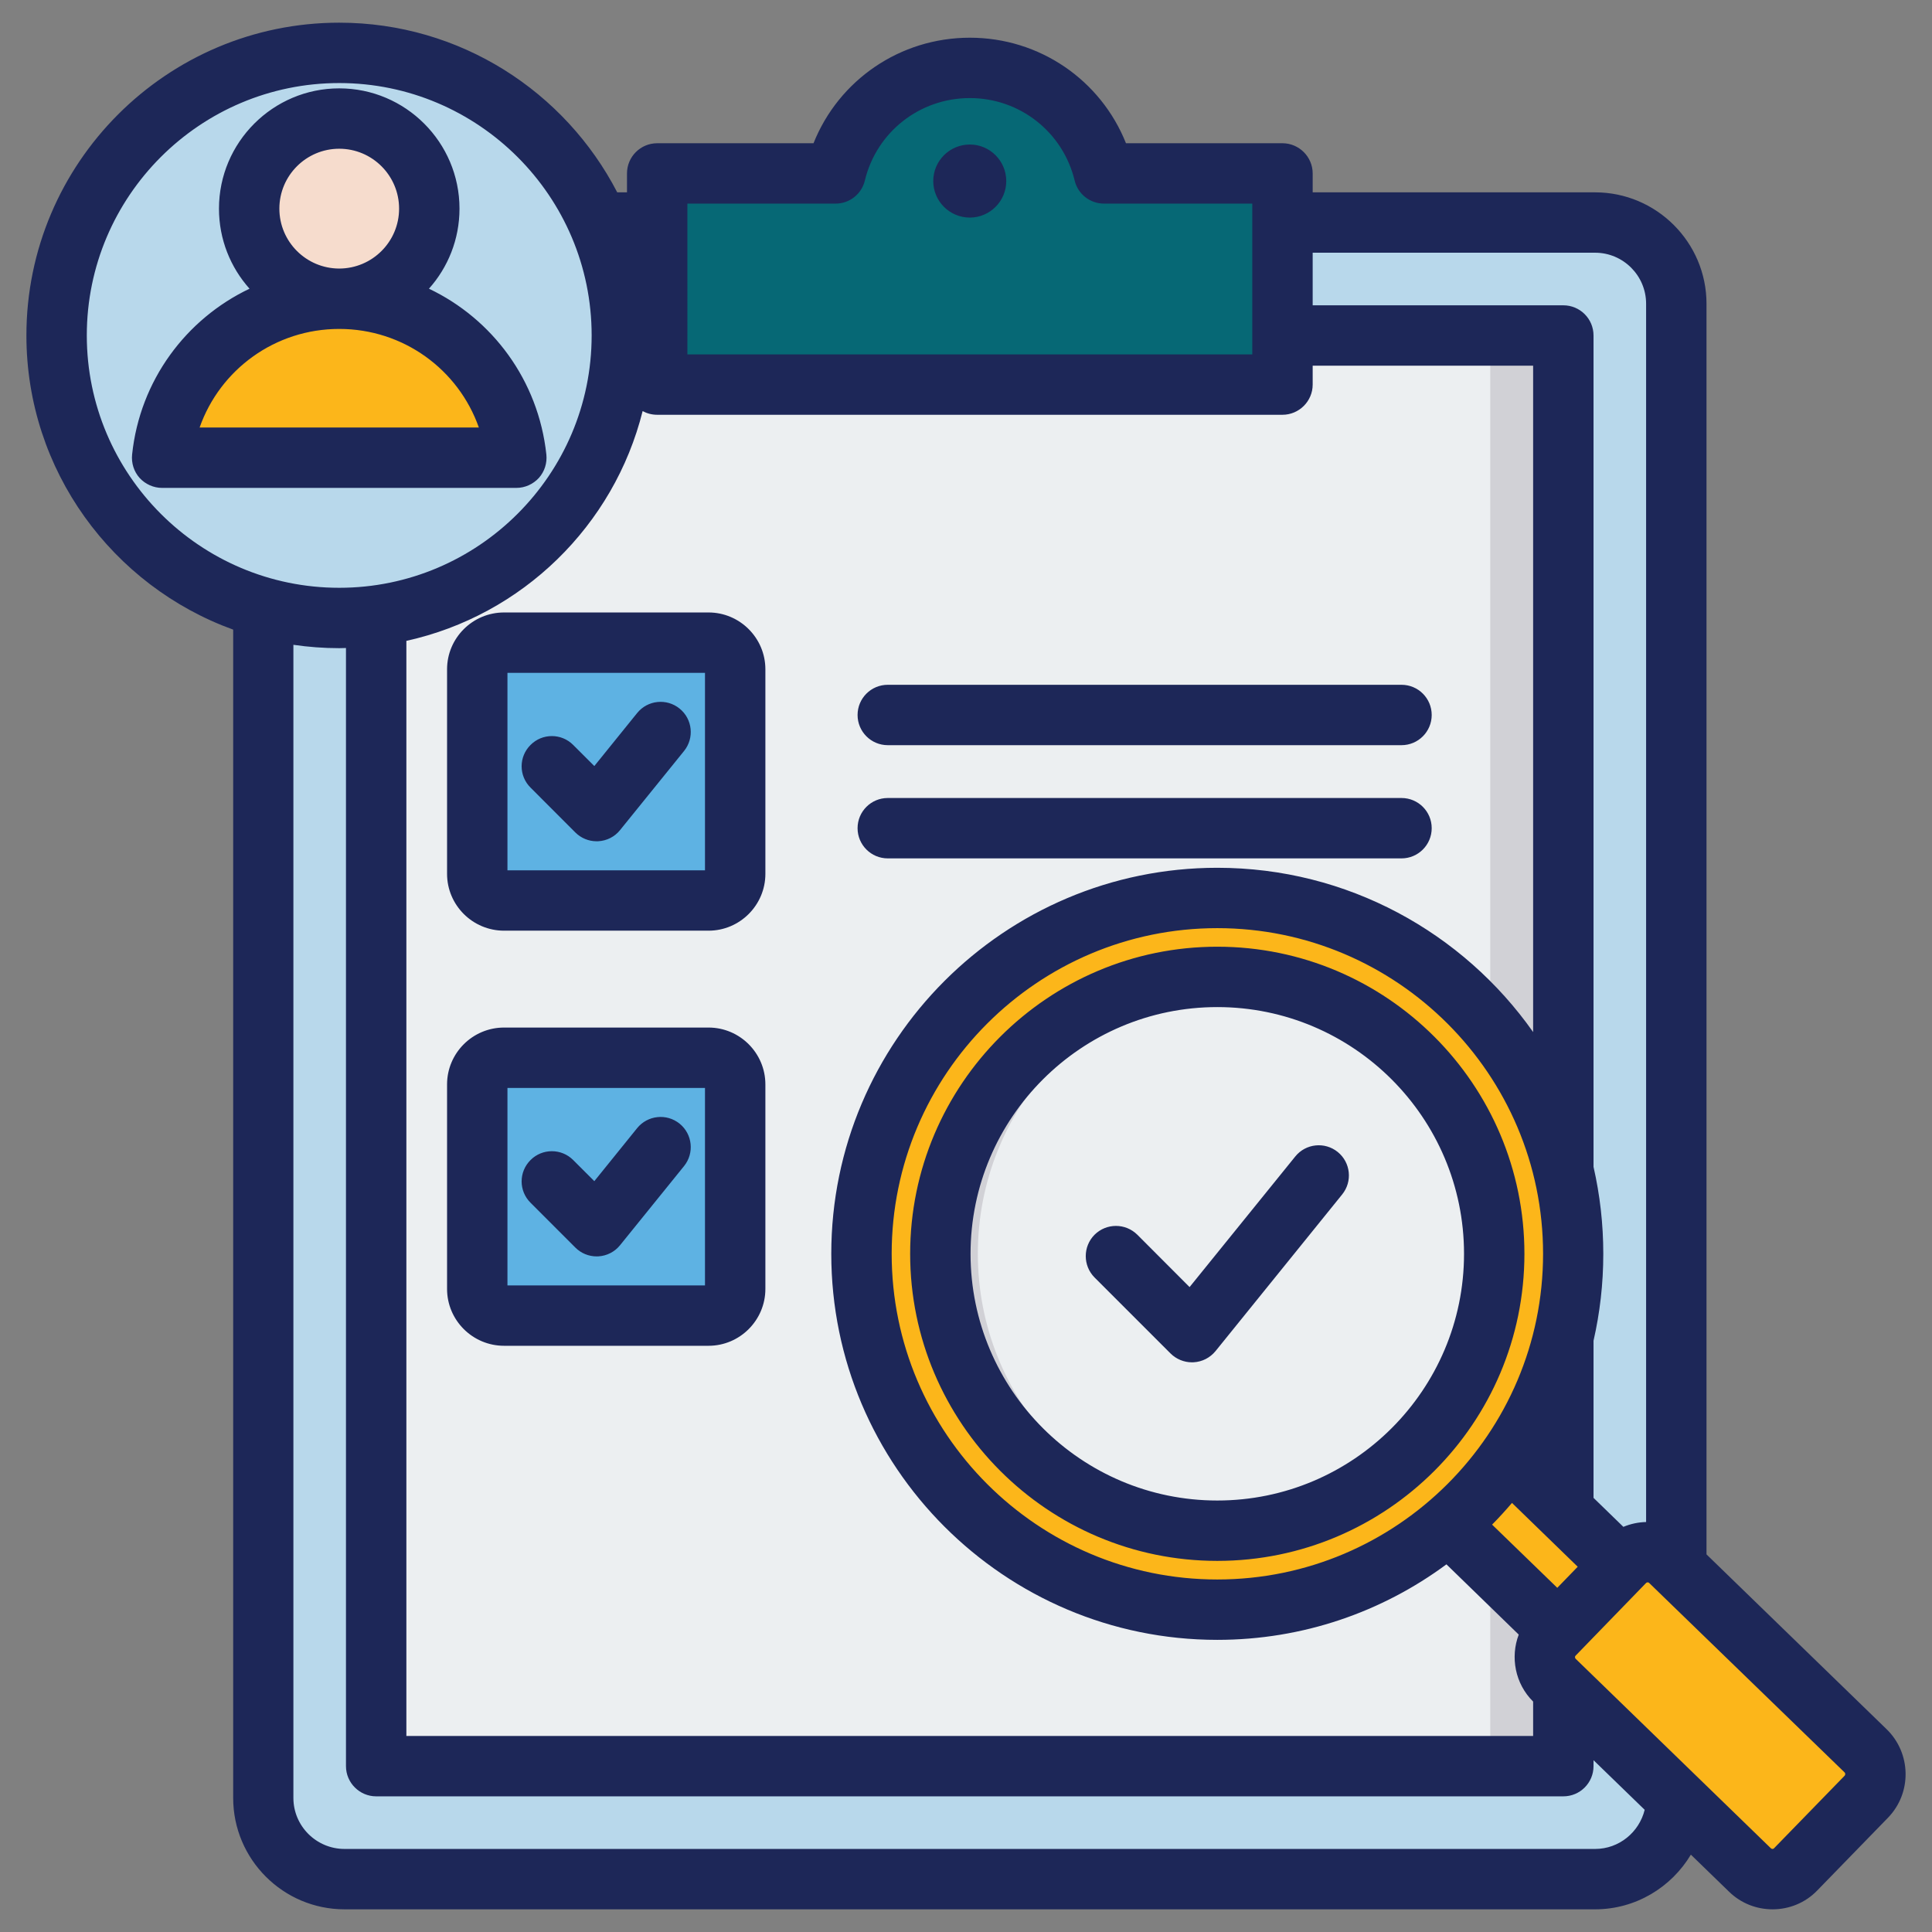
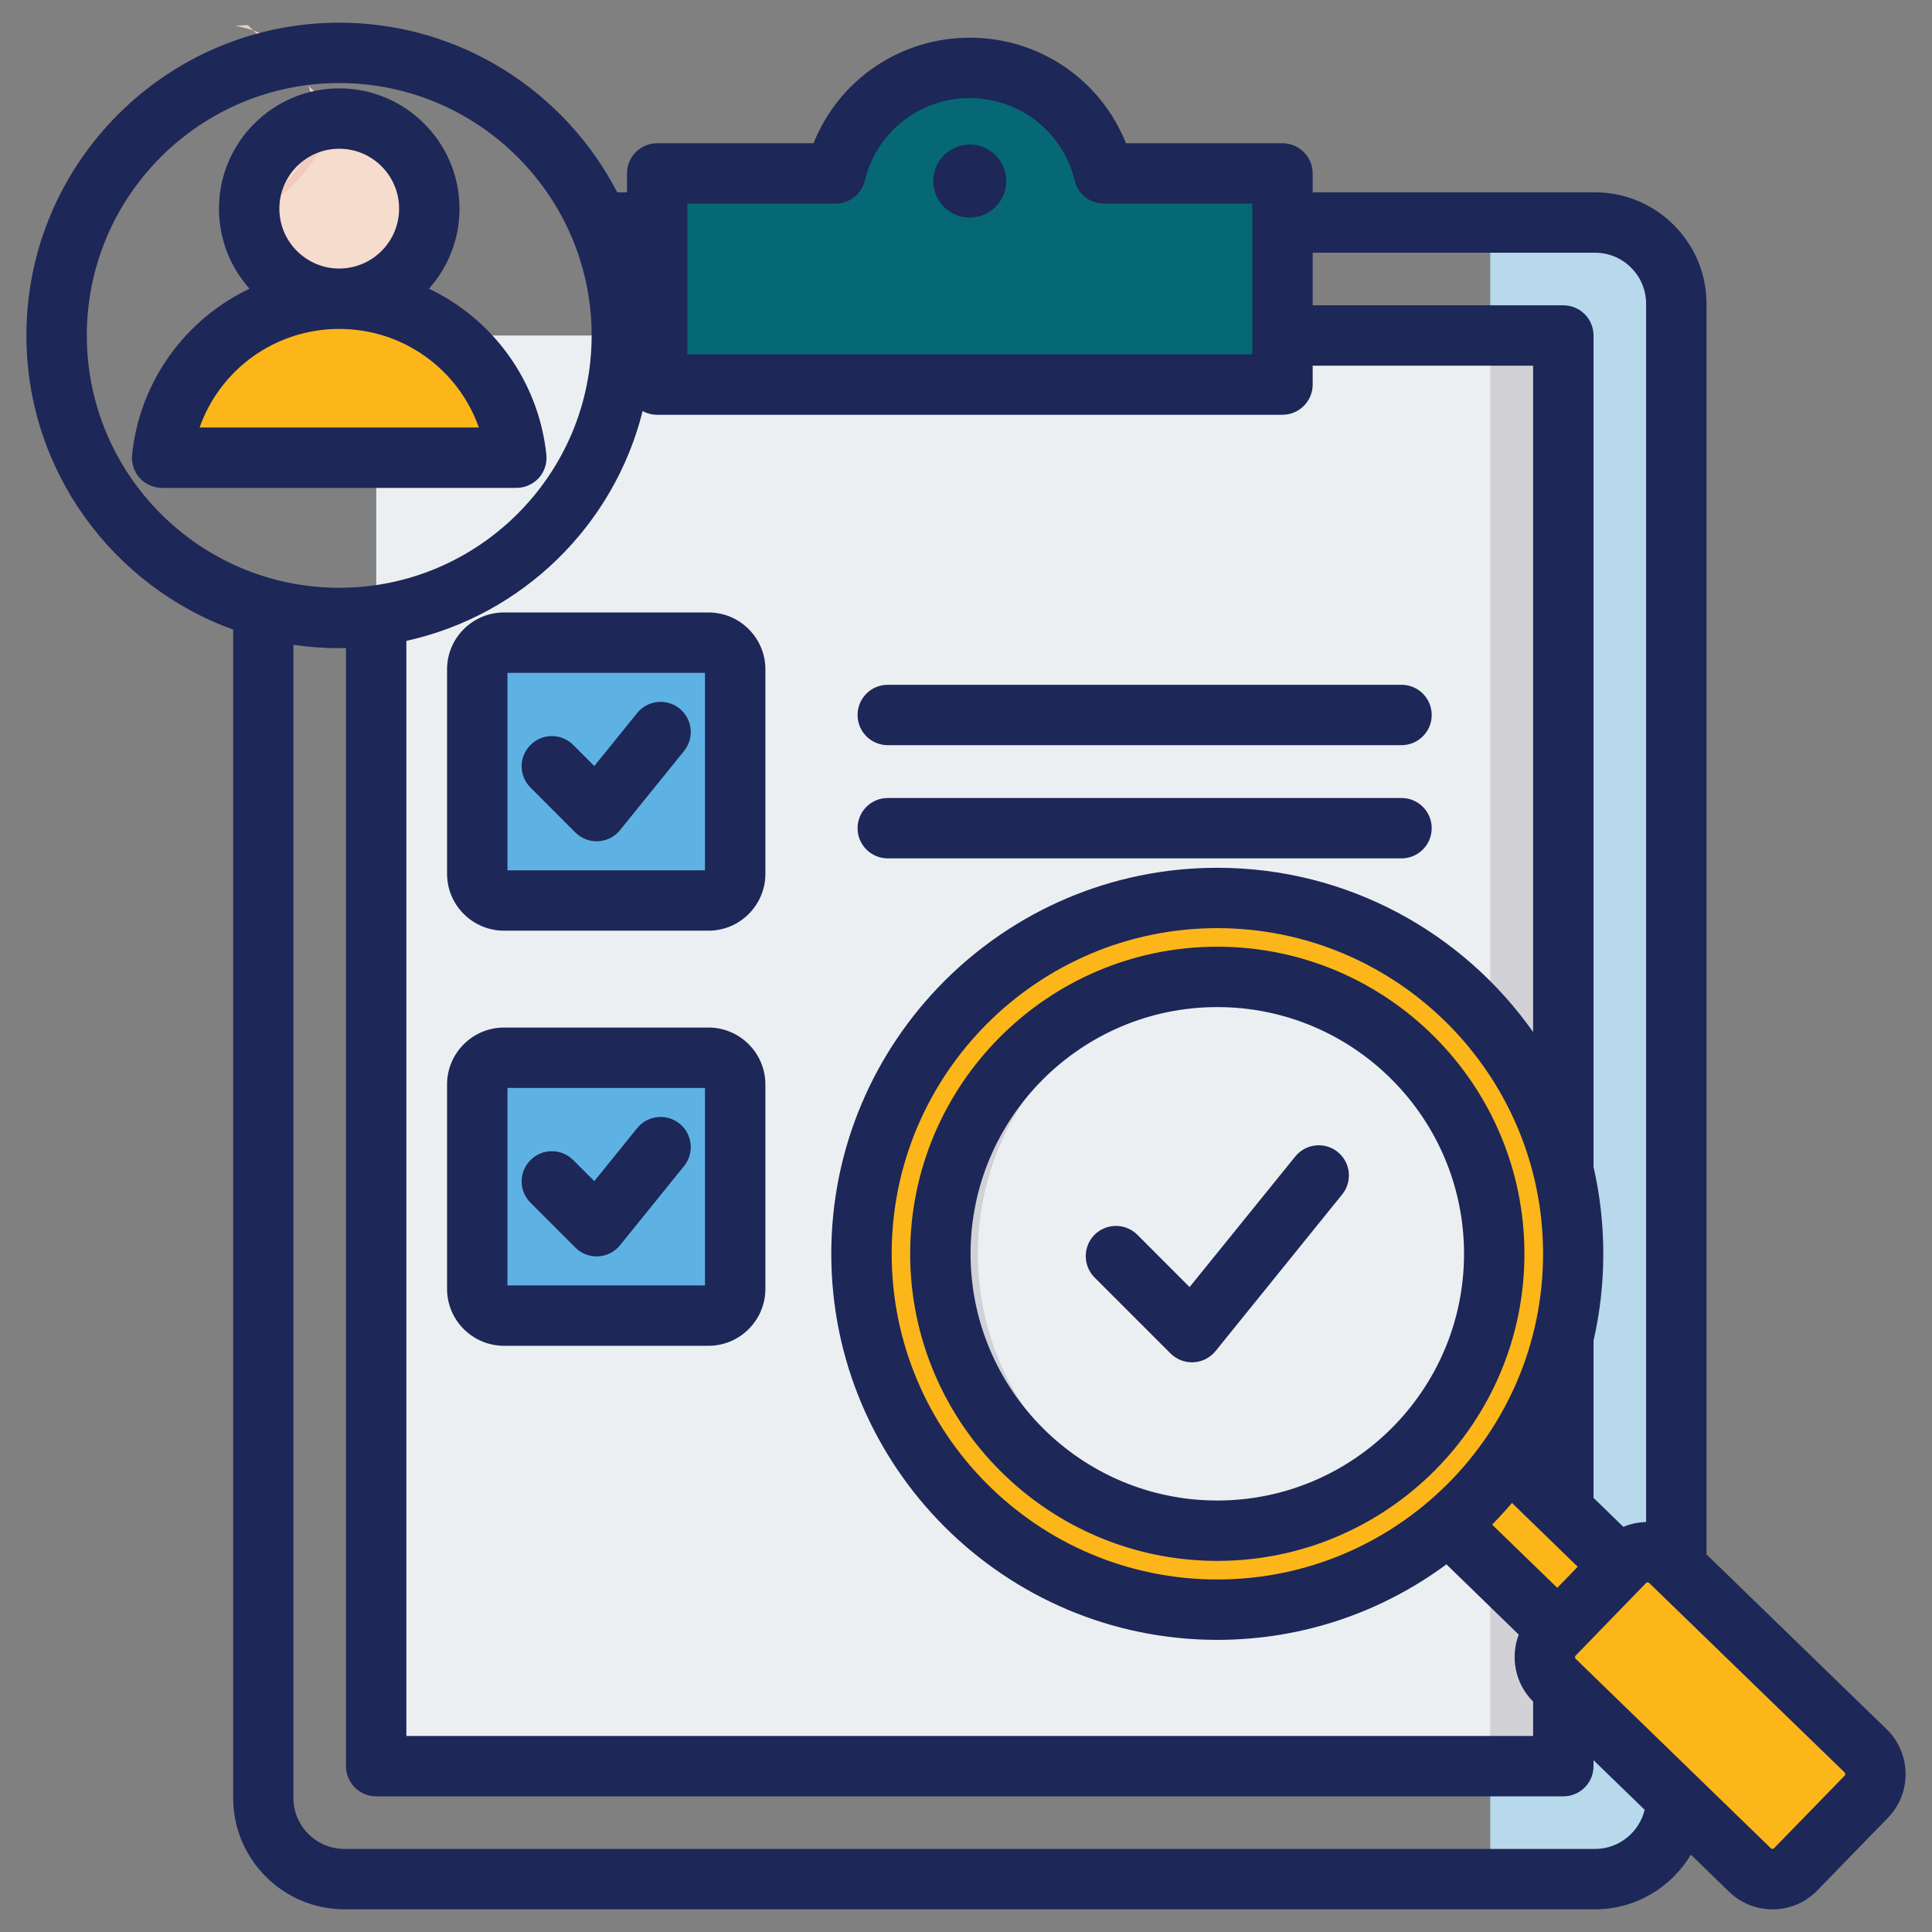
<svg xmlns="http://www.w3.org/2000/svg" id="Layer_1" enable-background="new 0 0 512 512" viewBox="0 0 512 512" width="300" height="300" version="1.1">
  <rect x="0" y="0" width="512" height="512" fill="#808080" stroke="none" />
  <g transform="matrix(1,0,0,1,0,0)">
    <g clip-rule="evenodd" fill-rule="evenodd">
      <g>
        <g>
-           <path d="m422.706 58.973c11.853 0 21.52 9.668 21.52 21.52v395.976c0 11.853-9.667 21.52-21.52 21.52h-331.414c-11.853 0-21.52-9.667-21.52-21.52v-395.975c0-11.853 9.667-21.52 21.52-21.52h331.414z" fill="#b8d8eb" fill-opacity="1" data-original-color="#837683ff" stroke="none" stroke-opacity="1" />
          <path d="m394.933 497.989h27.773c11.853 0 21.52-9.668 21.52-21.52v-395.975c0-11.853-9.668-21.52-21.52-21.52h-27.773z" fill="#b8d8eb" fill-opacity="1" data-original-color="#685e68ff" stroke="none" stroke-opacity="1" />
          <path d="m404.611 88.911h-295.224c-5.33 0-9.677 4.347-9.677 9.677v359.787c0 5.33 4.347 9.677 9.677 9.677h295.224c5.33 0 9.677-4.347 9.677-9.677v-359.787c0-5.33-4.347-9.677-9.677-9.677z" fill="#eceff1" fill-opacity="1" data-original-color="#eceff1ff" stroke="none" stroke-opacity="1" />
          <path d="m394.933 468.052h9.678c.304 0 .606-.014.903-.042 4.909-.458 8.774-4.61 8.774-9.635v-359.787c0-5.025-3.865-9.177-8.774-9.635-.298-.028-.599-.042-.903-.042h-9.678z" fill="#d1d1d6" fill-opacity="1" data-original-color="#d1d1d6ff" stroke="none" stroke-opacity="1" />
          <path d="m183.823 45.966h30.674c3.95 0 7.325-2.222 8.888-5.85 5.604-13.015 18.544-22.126 33.614-22.126 15.069 0 28.01 9.112 33.614 22.126 1.562 3.628 4.938 5.85 8.888 5.85h30.675c5.33 0 9.677 4.347 9.677 9.677v36.599c0 5.33-4.347 9.677-9.677 9.677h-146.353c-5.33 0-9.677-4.348-9.677-9.677v-36.599c0-5.33 4.346-9.677 9.677-9.677z" fill="#066875" fill-opacity="1" data-original-color="#e3a76fff" stroke="none" stroke-opacity="1" />
          <path d="m320.497 92.241-146.352.001c0 5.33 4.347 9.677 9.677 9.677h146.352c5.33 0 9.677-4.347 9.677-9.677v-3.331-29.937-3.331c0-5.33-4.347-9.677-9.678-9.678v13.009 23.59c0 2.424-.899 4.646-2.382 6.347-1.775 2.038-4.389 3.33-7.294 3.33z" fill="#066875" fill-opacity="1" data-original-color="#c48958ff" stroke="none" stroke-opacity="1" />
          <path d="m133.565 280.313h54.189c3.891 0 7.074 3.183 7.074 7.074v54.189c0 3.891-3.183 7.074-7.074 7.074h-54.189c-3.891 0-7.074-3.183-7.074-7.074v-54.189c0-3.891 3.183-7.074 7.074-7.074zm0-110.004h54.189c3.891 0 7.074 3.183 7.074 7.074v54.188c0 3.891-3.183 7.074-7.074 7.074h-54.189c-3.891 0-7.074-3.183-7.074-7.074v-54.188c0-3.891 3.183-7.074 7.074-7.074z" fill="#5eb2e3" fill-opacity="1" data-original-color="#6cf5c2ff" stroke="none" stroke-opacity="1" />
-           <path d="m177.753 280.313h10c3.891 0 7.074 3.183 7.074 7.074v54.189c0 3.891-3.183 7.074-7.074 7.074h-10c3.891 0 7.074-3.183 7.074-7.074v-54.189c0-3.891-3.183-7.074-7.074-7.074zm0-110.004h10c3.891 0 7.074 3.183 7.074 7.074v54.188c0 3.891-3.183 7.074-7.074 7.074h-10c3.891 0 7.074-3.183 7.074-7.074v-54.188c0-3.891-3.183-7.074-7.074-7.074z" fill="#5eb2e3" fill-opacity="1" data-original-color="#00e499ff" stroke="none" stroke-opacity="1" />
        </g>
        <g>
-           <circle cx="89.892" cy="88.893" fill="#b8d8eb" r="74.883" fill-opacity="1" data-original-color="#685e68ff" stroke="none" stroke-opacity="1" />
          <path d="m46.666 121.887h86.452c2.36 0 4.108-2.139 3.637-4.452-4.444-21.814-23.736-38.229-46.863-38.229s-42.418 16.416-46.863 38.23c-.471 2.311 1.277 4.451 3.637 4.451z" fill="#fcb61a" fill-opacity="1" data-original-color="#8ac9feff" stroke="none" stroke-opacity="1" />
          <path d="m124.666 121.886h8.453c2.36 0 4.108-2.139 3.637-4.452-4.445-21.815-23.736-38.23-46.863-38.23-1.424 0-2.834.063-4.226.185 21.22 1.858 38.466 17.574 42.637 38.045.47 2.313-1.277 4.452-3.638 4.452z" fill="#fcb61a" fill-opacity="1" data-original-color="#60b7ffff" stroke="none" stroke-opacity="1" />
          <ellipse cx="89.893" cy="55.022" fill="#f6dccd" rx="24.182" ry="24.182" transform="matrix(.707 -.707 .707 .707 -12.578 79.68)" fill-opacity="1" data-original-color="#f6dccdff" stroke="none" stroke-opacity="1" />
-           <path d="m89.893 30.841c13.355 0 24.182 10.827 24.182 24.182s-10.827 24.182-24.182 24.182c-1.144 0-2.268-.081-3.369-.235 11.76-1.64 20.812-11.735 20.812-23.947s-9.052-22.307-20.812-23.947c1.101-.154 2.225-.235 3.369-.235z" fill="#f1cbbc" fill-opacity="1" data-original-color="#f1cbbcff" stroke="none" stroke-opacity="1" />
-           <path d="m89.893 14.011c41.356 0 74.882 33.526 74.882 74.883s-33.526 74.882-74.882 74.882c-1.681 0-3.347-.061-5-.17 39.024-2.574 69.883-35.036 69.883-74.712s-30.858-72.139-69.883-74.713c1.652-.109 3.319-.17 5-.17z" fill="#b8d8eb" fill-opacity="1" data-original-color="#544854ff" stroke="none" stroke-opacity="1" />
+           <path d="m89.893 30.841s-10.827 24.182-24.182 24.182c-1.144 0-2.268-.081-3.369-.235 11.76-1.64 20.812-11.735 20.812-23.947s-9.052-22.307-20.812-23.947c1.101-.154 2.225-.235 3.369-.235z" fill="#f1cbbc" fill-opacity="1" data-original-color="#f1cbbcff" stroke="none" stroke-opacity="1" />
        </g>
        <g>
          <path d="m393.27 379.747c-4.577 6.528-9.96 12.449-16.004 17.62l43.517 42.658 16.567-17.074z" fill="#fcb61a" fill-opacity="1" data-original-color="#a79ba7ff" stroke="none" stroke-opacity="1" />
          <path d="m393.564 379.454c-.856 2.807-2.451 4.94-4.737 6.352l43.229 42.946 5.294-5.801z" fill="#b8d8eb" fill-opacity="1" data-original-color="#837683ff" stroke="none" stroke-opacity="1" />
          <path d="m475.89 495.395 18.698-19.269c3.284-3.384 3.201-8.838-.183-12.122l-51.787-50.253c-3.383-3.284-8.84-3.202-12.123.182l-18.697 19.269c-3.283 3.384-3.201 8.84.183 12.123l51.787 50.252c3.383 3.283 8.838 3.202 12.122-.182z" fill="#fcb61a" fill-opacity="1" data-original-color="#f1ba84ff" stroke="none" stroke-opacity="1" />
          <path d="m434.956 413.751 51.787 50.253c3.383 3.284 3.466 8.738.183 12.122l-18.698 19.269c-.691.712-1.478 1.278-2.322 1.697 3.252 1.616 7.328 1.04 9.984-1.697l18.697-19.269c3.284-3.384 3.201-8.838-.183-12.122l-51.787-50.253c-2.671-2.593-6.634-3.087-9.8-1.515.769.382 1.492.887 2.139 1.515z" fill="#066875" fill-opacity="1" data-original-color="#e3a76fff" stroke="none" stroke-opacity="1" />
          <ellipse cx="322.601" cy="332.273" fill="#fcb61a" rx="94.303" ry="94.303" transform="matrix(.707 -.707 .707 .707 -140.465 325.434)" fill-opacity="1" data-original-color="#8ac9feff" stroke="none" stroke-opacity="1" />
          <path d="m322.601 237.97c52.082 0 94.303 42.221 94.303 94.304 0 52.082-42.221 94.303-94.303 94.303-1.535 0-3.061-.04-4.578-.112 49.956-2.388 89.726-43.644 89.726-94.191 0-50.548-39.77-91.803-89.726-94.192 1.517-.073 3.043-.112 4.578-.112z" fill="#fcb61a" fill-opacity="1" data-original-color="#60b7ffff" stroke="none" stroke-opacity="1" />
          <ellipse cx="322.601" cy="332.273" fill="#eceff1" rx="73.385" ry="73.385" transform="matrix(.707 -.707 .707 .707 -140.465 325.434)" fill-opacity="1" data-original-color="#eceff1ff" stroke="none" stroke-opacity="1" />
          <path d="m322.601 258.888c1.668 0 3.321.061 4.961.171-38.215 2.552-68.424 34.353-68.424 73.215 0 38.861 30.209 70.662 68.424 73.214-1.64.109-3.294.171-4.961.171-40.53 0-73.385-32.855-73.385-73.385s32.855-73.386 73.385-73.386z" fill="#d1d1d6" fill-opacity="1" data-original-color="#d1d1d6ff" stroke="none" stroke-opacity="1" />
        </g>
      </g>
      <path d="m387.982 332.272c0-36.051-29.328-65.384-65.388-65.384s-65.388 29.333-65.388 65.384c0 36.046 29.328 65.379 65.388 65.379 36.059 0 65.388-29.333 65.388-65.379zm16.005 0c0 44.877-36.484 81.38-81.394 81.38-44.863 0-81.394-36.502-81.394-81.38 0-44.873 36.531-81.385 81.394-81.385 44.911 0 81.394 36.512 81.394 81.385zm84.878 137.466-51.83-50.249c-.094-.099-.235-.151-.376-.151-.142 0-.33.061-.424.16l-18.689 19.273c-.235.207-.188.607 0 .81l51.783 50.258c.235.202.612.202.8-.019l18.736-19.259c.188-.221.188-.611 0-.823zm-53.008 9.881c-1.459 5.932-6.779 10.371-13.134 10.371h-331.413c-7.485 0-13.558-6.068-13.558-13.52v-305.588c4.001.579 8.05.89 12.146.89.612 0 1.224-.033 1.789-.043v296.318c0 4.425 3.625 8.003 8.003 8.003h314.607c4.425 0 8.003-3.578 8.003-8.003v-1.577zm-345.959-323.848c36.86 0 66.894-30.001 66.894-66.881 0-36.879-30.034-66.88-66.894-66.88-36.907 0-66.895 30.001-66.895 66.88.001 36.88 29.988 66.881 66.895 66.881zm92.268-61.853h149.701v-39.958h-39.308c-3.672 0-6.92-2.532-7.767-6.12-3.107-12.87-14.546-21.848-27.775-21.848-13.275 0-24.715 8.977-27.822 21.848-.848 3.587-4.049 6.12-7.768 6.12h-39.261zm235.944 321.283-17.418-16.91c-1.695 1.977-3.436 3.898-5.272 5.748l17.277 16.75zm-95.517-169.233c47.593 0 86.337 38.715 86.337 86.304s-38.743 86.308-86.337 86.308-86.29-38.72-86.29-86.308c.001-47.589 38.697-86.304 86.29-86.304zm-214.9 214.082v-290.217c30.694-6.751 55.031-30.533 62.611-60.892 1.13.621 2.448.979 3.86.979h165.706c4.378 0 8.003-3.578 8.003-7.998v-5.014h58.421v176.595c-18.548-26.316-49.147-43.531-83.701-43.531-56.397 0-102.296 45.89-102.296 102.3 0 56.406 45.899 102.309 102.296 102.309 22.738 0 43.733-7.443 60.727-20.012l19.16 18.618c-2.26 5.96-.989 12.983 3.813 17.752v9.109h-298.6zm240.18-393.078h74.85c7.438 0 13.511 6.068 13.511 13.52v322.859c-2.071.047-4.095.48-6.026 1.28l-7.909-7.683v-41.638c1.695-7.41 2.589-15.121 2.589-23.039 0-7.923-.895-15.629-2.589-23.044v-220.317c0-4.42-3.578-7.998-8.003-7.998h-66.424v-13.94zm152.478 414.728-18.736 19.268c-3.201 3.342-7.532 5.023-11.863 5.023-4.19 0-8.333-1.549-11.534-4.67l-10.121-9.82c-5.178 8.662-14.64 14.49-25.374 14.49h-331.413c-16.288 0-29.516-13.252-29.516-29.521v-309.613c-31.917-11.547-54.796-42.128-54.796-77.966 0-45.701 37.19-82.881 82.9-82.881 32.059 0 59.88 18.294 73.673 44.962h2.589v-5.014c0-4.406 3.578-7.998 8.003-7.998h41.427c6.685-16.74 22.926-27.967 41.427-27.967s34.695 11.227 41.379 27.967h41.474c4.378 0 8.003 3.592 8.003 7.998v5.014h74.85c16.241 0 29.517 13.238 29.517 29.521v331.436l47.735 46.332c6.543 6.369 6.731 16.881.376 23.439zm-145.84-176.412c3.436 2.782 3.954 7.824 1.177 11.251l-33.565 41.521c-1.459 1.77-3.53 2.839-5.837 2.961-.141.009-.282.009-.424.009-2.071 0-4.142-.842-5.649-2.339l-20.148-20.148c-3.107-3.131-3.107-8.191 0-11.322 3.154-3.121 8.191-3.121 11.345 0l13.84 13.868 28.01-34.61c2.777-3.436 7.814-3.968 11.251-1.191zm-202.049 25.322c1.507 1.511 3.531 2.349 5.649 2.349.141 0 .283-.009.424-.009 2.259-.118 4.378-1.2 5.79-2.961l16.947-20.958c2.777-3.432 2.26-8.469-1.177-11.251-3.436-2.777-8.474-2.241-11.251 1.191l-11.345 14.047-5.602-5.597c-3.107-3.121-8.191-3.121-11.298 0-3.154 3.131-3.154 8.191 0 11.322zm34.365-42.297h-52.348v52.339h52.348zm16.006-.923c0-8.318-6.779-15.078-15.064-15.078h-54.184c-8.332 0-15.111 6.76-15.111 15.078v54.179c0 8.318 6.779 15.078 15.111 15.078h54.184c8.285 0 15.064-6.76 15.064-15.078zm32.435-89.91h136.143c4.425 0 8.003-3.587 8.003-8.003s-3.578-7.998-8.003-7.998h-136.143c-4.425 0-8.003 3.583-8.003 7.998 0 4.416 3.578 8.003 8.003 8.003zm0 30.002h136.143c4.425 0 8.003-3.592 8.003-8.003 0-4.42-3.578-7.998-8.003-7.998h-136.143c-4.425 0-8.003 3.578-8.003 7.998 0 4.411 3.578 8.003 8.003 8.003zm-108.368-114.183h-74.003c5.414-15.38 20.007-26.127 37.001-26.127 16.994.001 31.588 10.748 37.002 26.127zm-37.002-42.128c-8.756-.014-15.865-7.123-15.865-15.874 0-8.756 7.108-15.879 15.865-15.879 8.756 0 15.864 7.122 15.864 15.879.001 8.752-7.108 15.86-15.864 15.874zm46.935 58.129h-93.869c-2.259 0-4.425-.96-5.979-2.65-1.506-1.69-2.212-3.94-1.977-6.2 2.071-19.668 14.311-35.942 31.117-43.941-5.037-5.639-8.097-13.068-8.097-21.212 0-17.578 14.311-31.88 31.87-31.88s31.87 14.301 31.87 31.88c0 8.144-3.06 15.573-8.097 21.212 16.806 7.998 28.998 24.272 31.117 43.941.235 2.26-.471 4.51-1.978 6.2-1.552 1.69-3.718 2.65-5.977 2.65zm15.629 91.308c1.507 1.502 3.531 2.34 5.649 2.34.141 0 .283 0 .424-.009 2.259-.118 4.378-1.186 5.79-2.961l16.947-20.949c2.777-3.432 2.26-8.469-1.177-11.247-3.436-2.782-8.474-2.255-11.251 1.186l-11.345 14.043-5.602-5.593c-3.107-3.131-8.191-3.131-11.298 0-3.154 3.121-3.154 8.191 0 11.312zm34.365-42.297h-52.348v52.33h52.348zm16.006-.932c0-8.309-6.779-15.069-15.064-15.069h-54.184c-8.332 0-15.111 6.76-15.111 15.069v54.189c0 8.314 6.779 15.074 15.111 15.074h54.184c8.285 0 15.064-6.76 15.064-15.074zm44.486-129.397c0-5.334 4.331-9.683 9.698-9.683 5.319 0 9.651 4.35 9.651 9.683 0 5.329-4.331 9.679-9.651 9.679-5.367 0-9.698-4.35-9.698-9.679z" fill="#1d2758" fill-opacity="1" data-original-color="#242222ff" stroke="none" stroke-opacity="1" />
    </g>
  </g>
</svg>